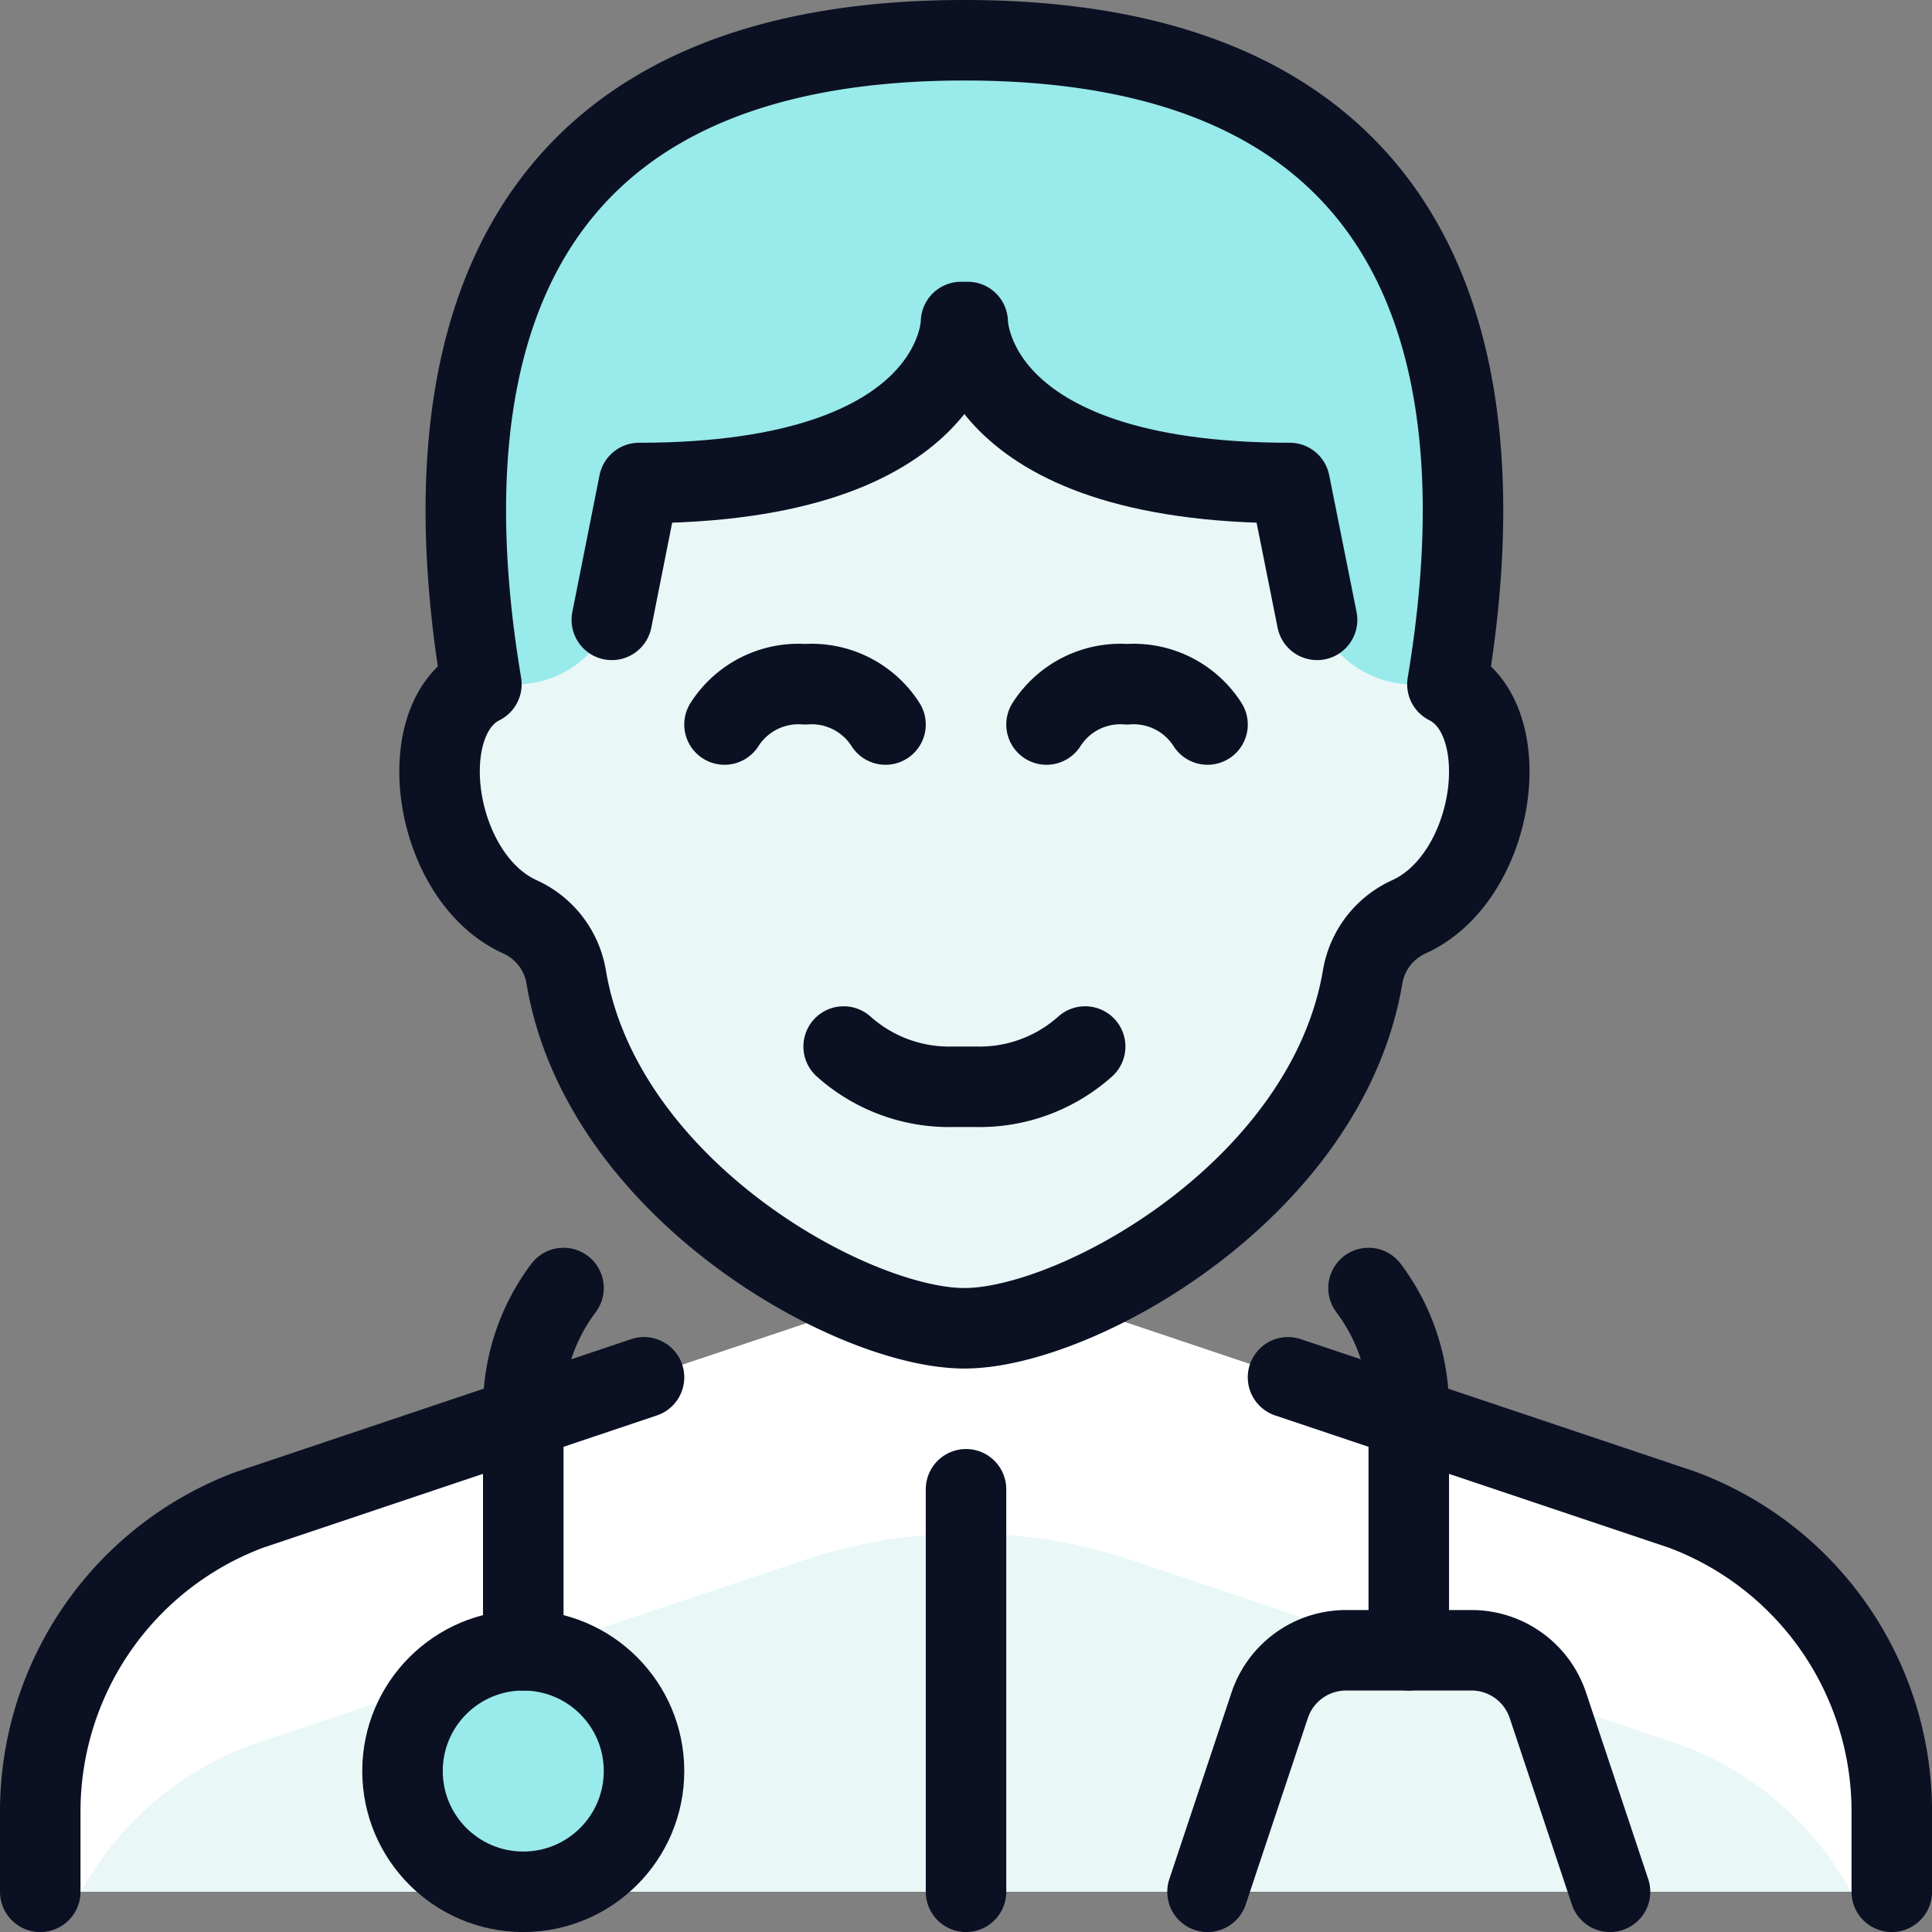
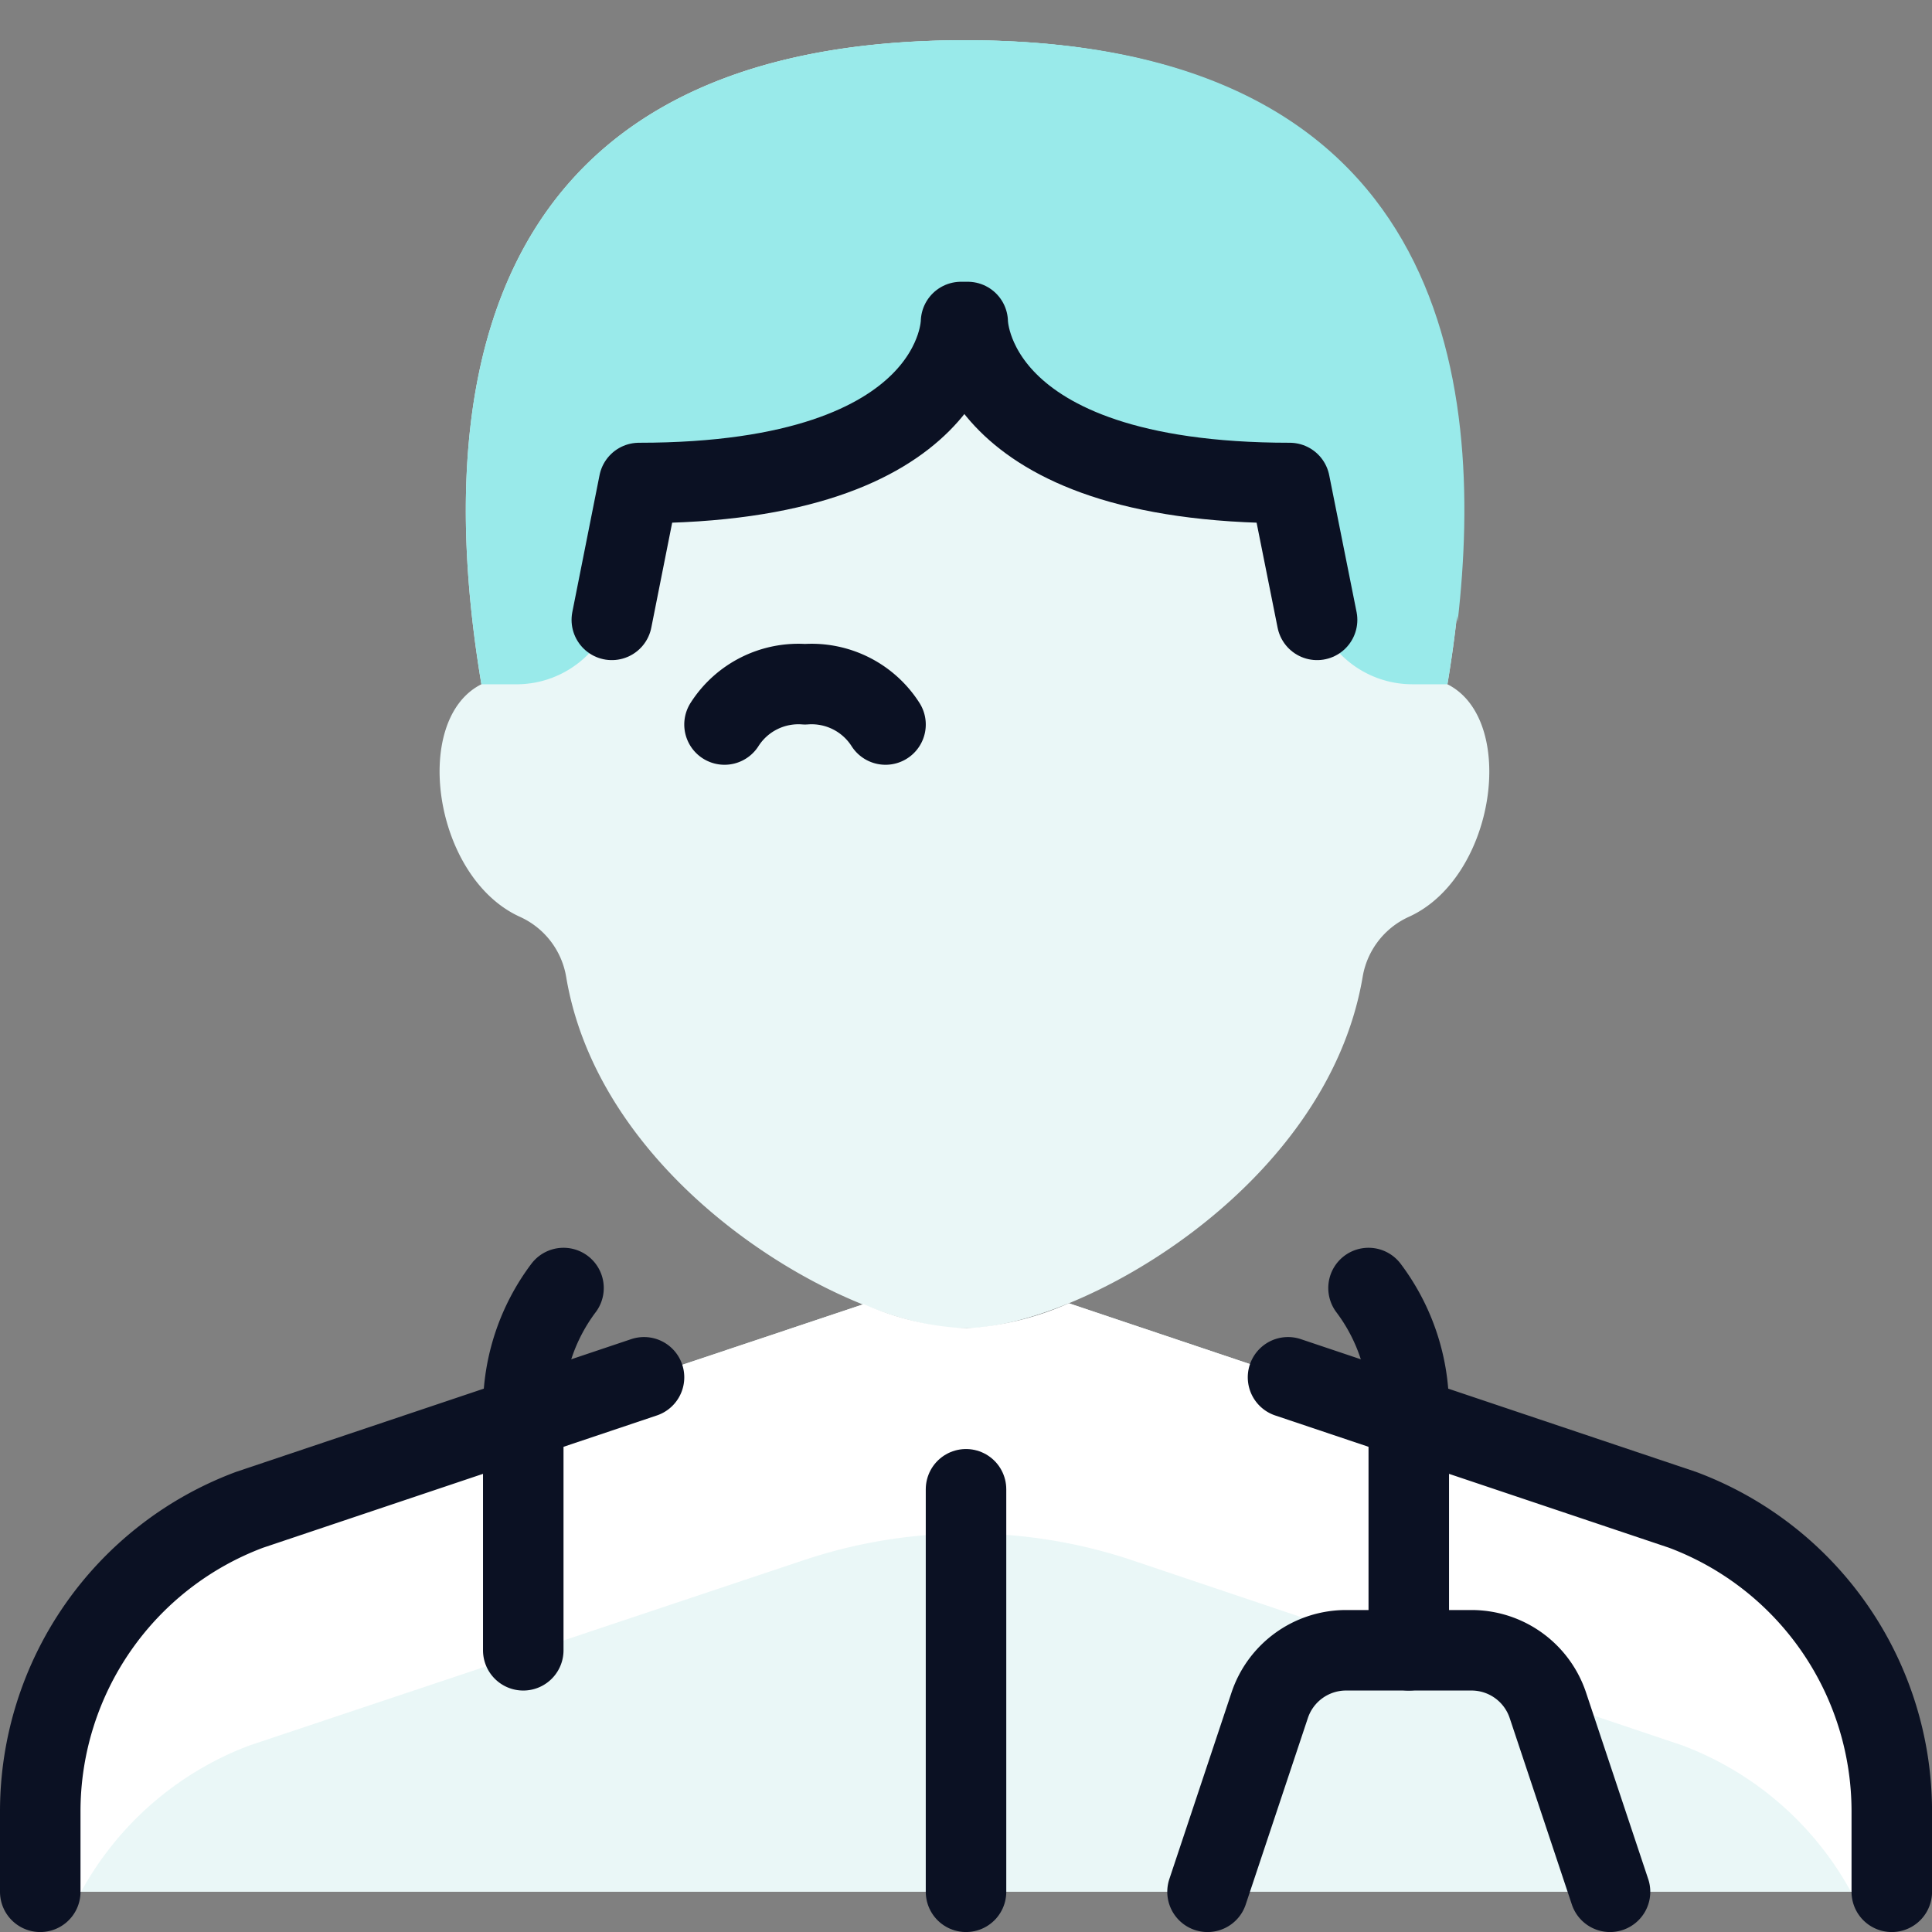
<svg xmlns="http://www.w3.org/2000/svg" viewBox="0 0 400 400">
  <rect x="0" y="0" width="400" height="400" fill="#808080" stroke="none" />
  <g transform="matrix(16.667,0,0,16.667,0,0)">
    <defs>
      <style>.a{fill:#EAF7F7;}.b{fill:#99EAEA;}.c{fill:#EAF7F7;}.d{fill:#ffffff;}.e{fill:#99EAEA;}.f{fill:#99EAEA;}.f,.g{stroke:#0B1123;stroke-linecap:round;stroke-linejoin:round;}.g{fill:none;}</style>
    </defs>
    <path class="a" d="M11.98,16.5c1.391,0,4.5-1.721,4.947-4.365a1,1,0,0,1,.574-.746c1.082-.49,1.352-2.452.479-2.889.5-2.986.5-8-6-8s-6.5,5.014-6,8c-.873.437-.6,2.4.479,2.889a1,1,0,0,1,.574.746C7.476,14.779,10.588,16.5,11.98,16.5Z" />
    <path class="b" d="M17.98,8.5h-.44a1.252,1.252,0,0,1-1.22-.99L16.02,6c-4,0-4-2-4-2h-.08s0,2-4,2l-.3,1.5a1.248,1.248,0,0,1-1.2,1H5.98c-.5-2.99-.5-8,6-8S18.48,5.51,17.98,8.5Z" />
    <path class="c" d="M23.5,22.5v1H.5v-1a4,4,0,0,1,2.6-3.75l7.63-2.55a3.487,3.487,0,0,0,1.27.3,3.621,3.621,0,0,0,1.28-.31l7.62,2.56A4,4,0,0,1,23.5,22.5Z" />
    <path class="d" d="M20.9,18.75l-7.62-2.56A3.621,3.621,0,0,1,12,16.5a3.487,3.487,0,0,1-1.27-.3L3.1,18.75A4,4,0,0,0,.5,22.5v1h.507A3.987,3.987,0,0,1,3.1,21.682l6.88-2.3a6.424,6.424,0,0,1,4.085,0l6.835,2.3A3.987,3.987,0,0,1,22.993,23.5H23.5v-1A4,4,0,0,0,20.9,18.75Z" />
    <path class="e" d="M12,3.106c4.344,0,5.779,2.239,6.107,4.616C18.453,4.716,17.965.5,12,.5S5.547,4.716,5.893,7.722C6.221,5.345,7.656,3.106,12,3.106Z" />
-     <circle class="f" cx="6.5" cy="22" r="1.5" />
    <path class="g" d="M6.5,20.5v-3A2.49,2.49,0,0,1,7,16" />
    <path class="g" d="M17.5,20.5v-3A2.484,2.484,0,0,0,17,16" />
    <path class="g" d="M15,23.5l.772-2.316a1,1,0,0,1,.949-.684h1.558a1,1,0,0,1,.949.684L20,23.5" />
    <path class="g" d="M16.361,7.7,16.021,6c-4,0-4-2-4-2h-.083s0,2-4,2L7.6,7.7" />
-     <path class="g" d="M10.48,13a1.965,1.965,0,0,0,1.358.5h.283A1.967,1.967,0,0,0,13.48,13" />
    <path class="g" d="M11,9a1.089,1.089,0,0,0-1-.5A1.089,1.089,0,0,0,9,9" />
-     <path class="g" d="M15,9a1.089,1.089,0,0,0-1-.5A1.089,1.089,0,0,0,13,9" />
-     <path class="g" d="M11.98,16.5c1.391,0,4.5-1.721,4.947-4.365a1,1,0,0,1,.574-.746c1.081-.49,1.352-2.452.479-2.889.5-2.986.5-8-6-8s-6.5,5.014-6,8c-.874.437-.6,2.4.479,2.889a1,1,0,0,1,.574.746C7.476,14.779,10.588,16.5,11.98,16.5Z" />
    <path class="g" d="M23.5,23.5v-1a4,4,0,0,0-2.6-3.745L16,17.109" />
    <path class="g" d="M8,17.109,3.1,18.755A4,4,0,0,0,.5,22.5v1" />
    <line class="g" x1="12" y1="23.5" x2="12" y2="18.5" />
  </g>
</svg>